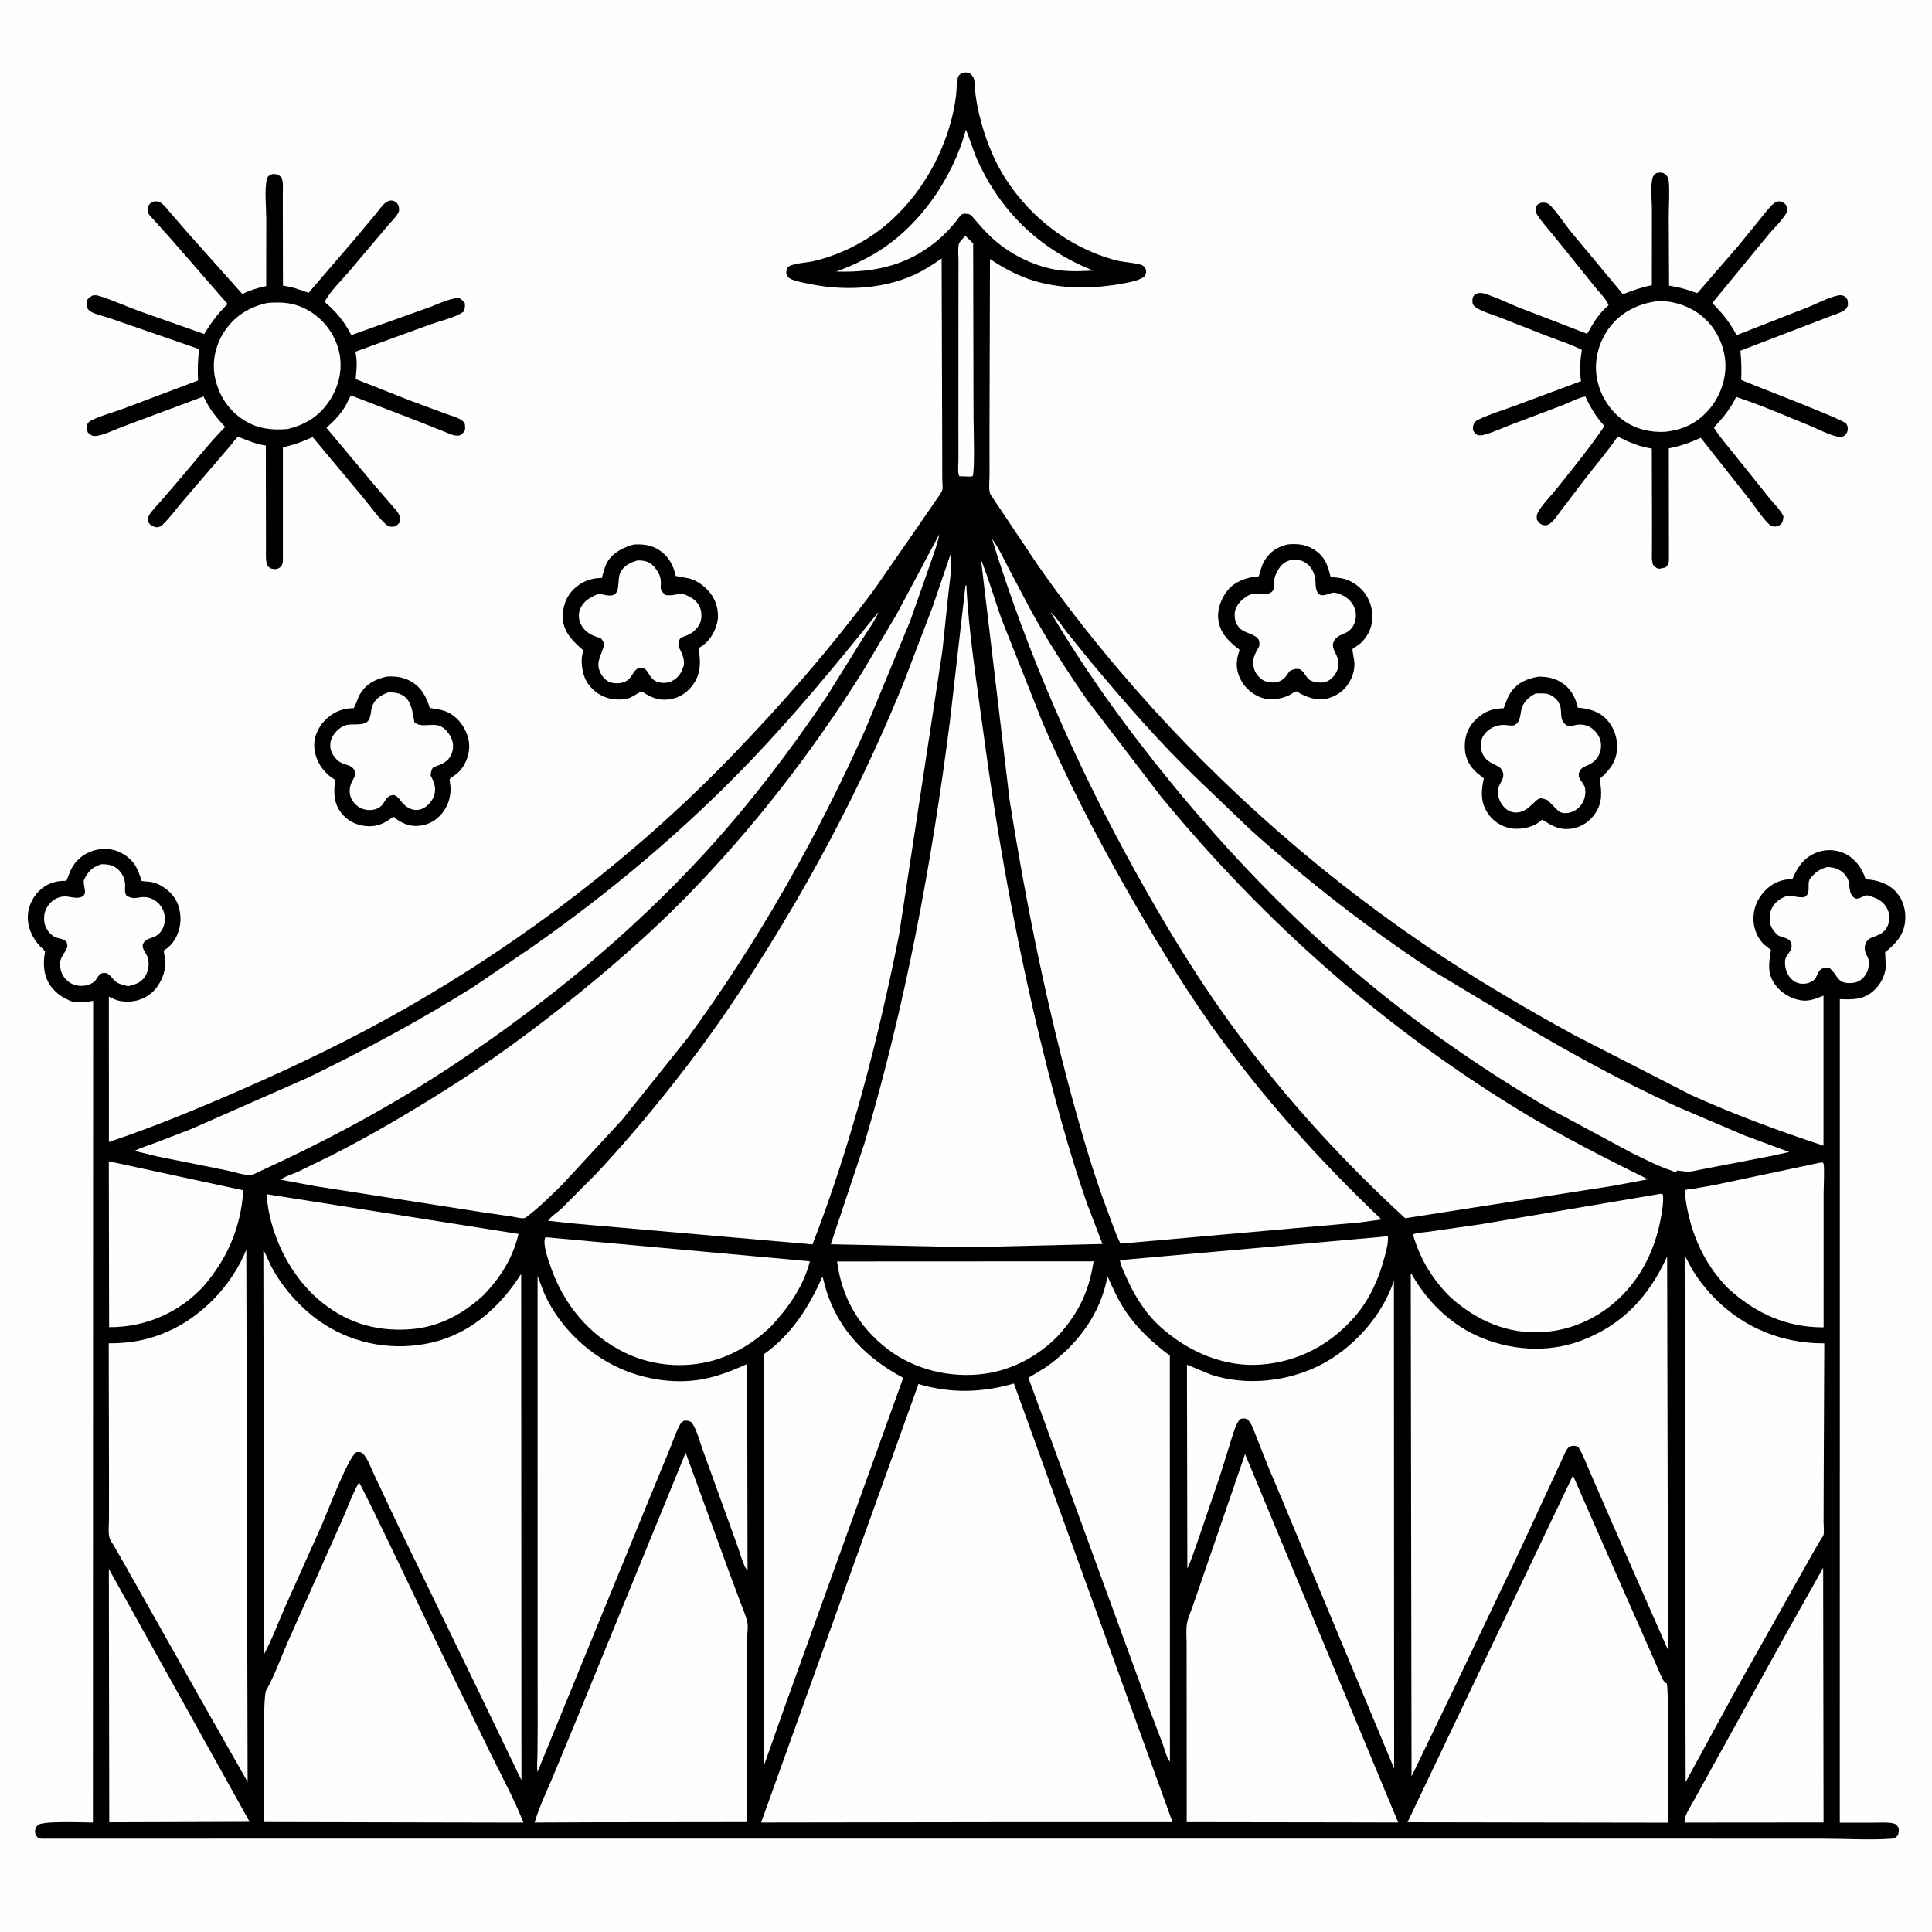
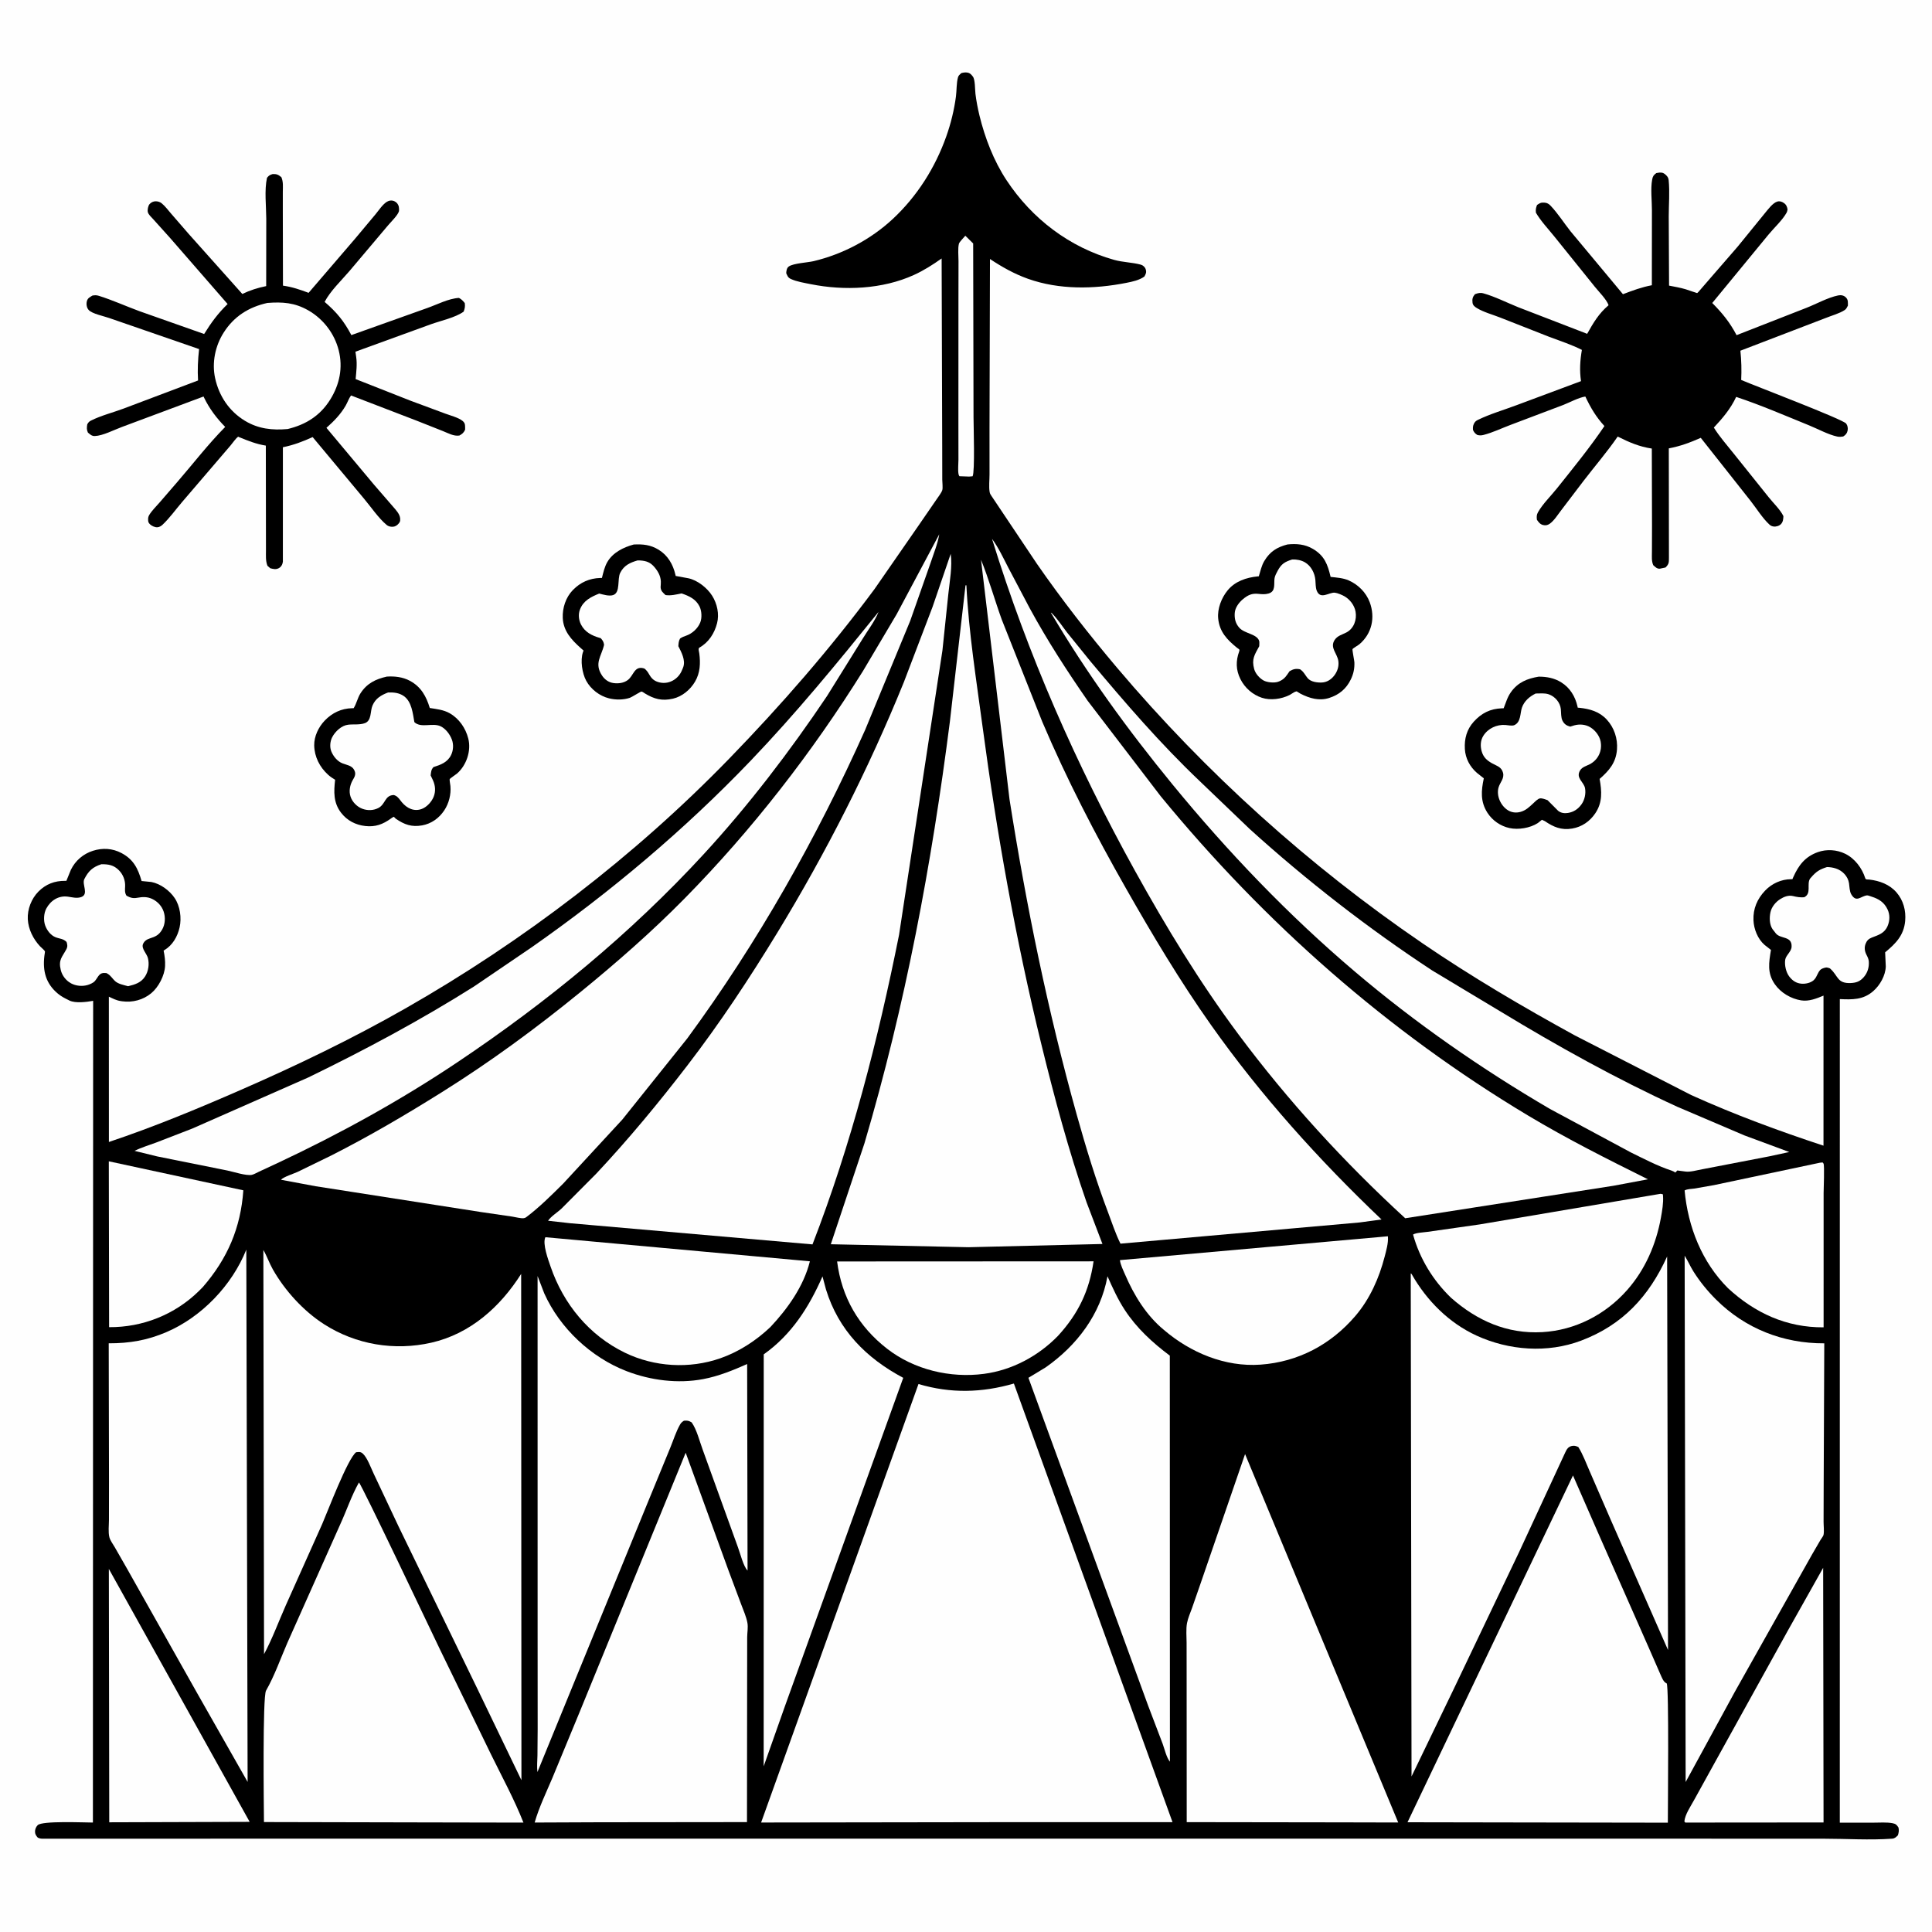
<svg xmlns="http://www.w3.org/2000/svg" version="1.1" style="display: block;" viewBox="0 0 2048 2048" width="1024" height="1024">
  <path transform="translate(0,0)" fill="rgb(254,254,254)" d="M -0 -0 L 2048 0 L 2048 2048 L -0 2048 L -0 -0 z" />
  <path transform="translate(0,0)" fill="rgb(0,0,0)" d="M 410.106 717.208 C 418.502 716.678 427.005 717.647 434.539 721.702 C 446.343 728.055 451.839 738.116 455.593 750.506 C 462.834 751.662 470.122 752.36 476.618 756.031 C 486.62 761.682 493.597 771.819 496.394 782.89 C 499.686 795.916 494.499 811.203 484.5 819.969 C 483.268 821.049 477.064 825.05 476.65 826.017 C 476.396 826.609 477.38 832.215 477.472 833.271 C 478.248 842.177 475.879 851.615 470.902 859.083 C 465.421 867.309 457.254 873.188 447.484 874.937 C 436.322 876.935 428.618 874.109 419.5 867.843 L 417.5 865.803 C 415.37 866.924 416.181 866.399 414.407 867.672 C 405.794 873.856 397.948 876.825 387.187 875.618 C 376.896 874.463 367.886 869.806 361.507 861.474 C 353.288 850.736 353.825 839.261 355.236 826.581 C 352.584 824.992 350.07 823.333 347.778 821.252 C 338.912 813.202 333.297 802.292 333.073 790.128 C 332.897 780.559 337.68 770.681 344.173 763.894 C 352.031 755.679 361.918 750.947 373.28 750.738 L 374.854 750.718 C 377.952 745.97 378.934 739.938 382.145 734.938 C 388.922 724.386 398.212 719.864 410.106 717.208 z" />
  <path transform="translate(0,0)" fill="rgb(254,254,254)" d="M 411.331 734.075 C 417.189 733.811 423.052 734.366 428.004 737.821 C 436.495 743.747 437.558 756.224 439.254 765.5 C 446.235 772.154 458.48 765.883 466.969 769.847 C 472.469 772.415 476.952 778.468 479.022 784.03 C 480.931 789.16 480.593 795.308 478.223 800.25 C 474.448 808.123 467.164 810.72 459.5 813.15 C 456.98 815.873 456.939 818.419 456.518 822 L 458.317 825.783 L 458.965 827.155 C 461.522 832.79 461.994 838.897 459.66 844.678 C 457.545 849.916 452.587 855.408 447.237 857.467 C 438.939 860.661 431.31 856.758 426 850.436 C 423.929 847.971 422.073 844.661 419.02 843.349 L 417.5 842.761 C 407.693 842.983 408.857 852.534 401 856.555 C 395.716 859.26 389.409 859.374 383.933 857.26 C 378.378 855.115 373.524 850.21 371.605 844.531 C 369.636 838.704 370.928 832.221 373.841 827.045 C 374.688 825.539 375.608 824.139 376.145 822.484 C 376.954 819.987 376.51 818.125 375.261 815.86 C 372.827 811.45 367.262 810.853 363 809.172 C 357.636 807.056 353.335 801.777 351.2 796.5 C 349.33 791.878 349.899 785.742 352.195 781.368 C 355.362 775.337 361.985 769.096 369 768.231 C 374.79 767.517 381.229 768.615 386.811 766.556 C 394.113 763.862 392.268 754.082 394.814 748 C 398.015 740.353 403.984 736.882 411.331 734.075 z" />
  <path transform="translate(0,0)" fill="rgb(0,0,0)" d="M 1631.13 717.276 C 1639.83 717.323 1647.62 718.724 1655.08 723.382 C 1664.32 729.155 1669.8 738.338 1672.17 748.737 C 1672.6 750.663 1671.99 750.045 1674.16 750.277 C 1685.25 751.461 1695.28 754.204 1703.2 762.743 C 1711.12 771.283 1714.95 782.944 1714.07 794.5 C 1713.02 808.478 1705.72 816.881 1695.66 825.697 C 1697.98 838.651 1698.87 850.501 1691.13 862.05 C 1685.31 870.719 1676.86 876.563 1666.51 878.312 C 1655.01 880.254 1646.73 876.64 1637.5 870.38 L 1634.5 869.01 L 1630.13 872.5 C 1621.93 877.787 1609.55 879.822 1600.09 877.765 C 1590.54 875.687 1581.98 869.737 1576.72 861.545 C 1569.13 849.711 1570.1 838.149 1572.9 825.061 L 1565.69 819.355 C 1558.15 812.843 1553.4 804.025 1552.82 794 C 1552.18 783.137 1554.8 773.224 1562.25 765.007 C 1570.53 755.877 1579.8 751.263 1592.1 750.841 L 1593.93 750.786 C 1596.43 744.686 1597.74 739.192 1601.66 733.69 C 1609.09 723.26 1618.91 719.316 1631.13 717.276 z" />
  <path transform="translate(0,0)" fill="rgb(254,254,254)" d="M 1627.87 735.149 C 1632.41 735.166 1637.43 734.496 1641.79 736.015 C 1648.4 738.319 1653.82 744.6 1654.54 751.631 C 1654.93 755.483 1654.54 760.616 1656.36 764.085 C 1658.25 767.69 1660.69 769.241 1664.5 770.254 L 1668.75 768.927 C 1674.49 767.329 1680.86 767.887 1686 771.076 C 1691.12 774.257 1695.57 780.01 1696.72 786 C 1698.63 796.005 1694.08 805.572 1685.04 810.201 C 1681.54 811.994 1677.23 813.031 1675.02 816.577 C 1669.96 824.726 1679.03 828.876 1680.22 835.591 C 1681.22 841.238 1679.87 847.808 1676.54 852.5 C 1672.92 857.604 1668.26 860.774 1662.07 861.759 C 1658.39 862.343 1654.7 861.871 1651.71 859.5 L 1640.45 848.202 C 1638.31 847.414 1634.82 846.015 1632.5 846.326 C 1630.12 846.645 1627.16 849.864 1625.5 851.392 C 1621.08 855.449 1617.51 859.15 1611.53 860.703 C 1607.05 861.865 1602.45 861.354 1598.5 858.914 C 1590.92 854.235 1586.05 843.677 1588.49 834.85 C 1590.01 829.376 1594.95 825.171 1593.23 819.013 C 1591.51 812.844 1586.81 812.04 1581.88 809.275 C 1576.07 806.019 1572.38 802.707 1570.56 796.135 C 1569.06 790.675 1569.37 784.762 1572.44 779.906 C 1577.39 772.099 1586.64 767.86 1595.69 768.5 C 1598.4 768.692 1602.78 769.746 1605.22 768.685 C 1612.37 765.58 1611.32 755.841 1613.31 750.123 C 1615.76 743.091 1621.41 738.326 1627.87 735.149 z" />
  <path transform="translate(0,0)" fill="rgb(0,0,0)" d="M 1364.77 577.142 C 1374.32 576.155 1383.34 576.86 1391.79 581.879 C 1404.14 589.218 1407.34 598.339 1410.51 611.534 C 1417.02 612.282 1423.68 612.632 1429.75 615.296 C 1439.77 619.698 1448.15 628.109 1451.99 638.442 C 1457.94 654.477 1454.37 671.609 1441 682.948 C 1439.89 683.891 1434.08 687.298 1433.72 688.111 C 1433.35 688.94 1435.65 700.412 1435.71 702.09 C 1435.94 708.543 1434.82 714.15 1432.03 720 C 1427.18 730.149 1419.61 736.442 1409.02 739.853 C 1398.33 743.293 1388.21 740.228 1378.62 735.376 L 1374.5 732.84 C 1373.2 733.114 1372.35 733.457 1371.23 734.172 L 1366.99 736.738 C 1358.36 741.059 1346.83 742.711 1337.59 739.654 C 1327.74 736.395 1319.46 729.076 1314.86 719.789 C 1310.03 710.067 1309.94 700.626 1313.57 690.589 C 1314.5 688.014 1313.1 688.162 1311.25 686.661 C 1300.81 678.161 1292.62 669.747 1291.32 655.5 C 1290.37 645.172 1294.79 633.869 1301.22 625.947 C 1309.2 616.117 1321.19 612.174 1333.4 610.973 L 1334.39 610.886 C 1336.1 605.533 1337.23 599.717 1340.11 594.855 C 1346.18 584.635 1353.62 580.049 1364.77 577.142 z" />
  <path transform="translate(0,0)" fill="rgb(254,254,254)" d="M 1369.73 593.083 C 1374.37 592.87 1379.49 593.794 1383.5 596.219 C 1389.87 600.072 1393.63 607.446 1394.34 614.643 C 1394.68 618.128 1394.48 622.679 1395.72 625.943 C 1399.59 636.177 1408.83 627.707 1414.93 628.273 C 1417.76 628.535 1422.81 630.703 1425.26 632.133 C 1431.08 635.536 1435.76 641.691 1436.96 648.393 C 1438.47 656.833 1435.17 666.277 1427.29 670.404 C 1422.66 672.833 1417.78 673.787 1414.76 678.425 C 1409.43 686.622 1417.58 692.611 1418.7 700.688 C 1419.49 706.406 1417.7 711.822 1414.18 716.319 C 1411.02 720.358 1406.55 723.226 1401.31 723.483 C 1396.44 723.722 1389.53 722.886 1386.16 718.869 C 1383.86 716.139 1382.36 712.84 1379.56 710.556 L 1378.19 709.5 C 1373.7 708.536 1370.94 709.217 1367 711.5 L 1364.5 715.131 C 1361.98 718.881 1359.01 721.291 1354.64 722.767 C 1350.65 724.114 1343.12 723.414 1339.38 721.308 C 1335.12 718.909 1330.81 714.077 1329.5 709.303 C 1326.56 698.54 1329.95 694.096 1334.85 685 C 1334.83 683.538 1335.19 680.808 1334.79 679.5 C 1332.49 671.936 1319.39 671.736 1313.83 665.564 C 1309.65 660.928 1308.45 655.82 1308.88 649.728 C 1309.28 644.043 1313.42 638.572 1317.69 635.04 C 1322.85 630.763 1327.13 628.82 1333.72 629.5 C 1337.57 629.897 1340.87 630.237 1344.67 629.162 C 1352.72 626.888 1350.12 618.873 1351.1 612.824 C 1351.51 610.31 1353.13 607.367 1354.33 605.127 C 1358.33 597.674 1361.92 595.571 1369.73 593.083 z" />
  <path transform="translate(0,0)" fill="rgb(0,0,0)" d="M 671.811 577.195 C 681.535 576.736 689.516 577.455 698.125 582.705 C 707.87 588.647 713.462 598.307 715.961 609.223 L 716.248 610.525 L 729.906 613.035 C 739.53 615.165 749.667 623.195 754.909 631.5 C 760.225 639.924 762.627 650.923 760.118 660.656 C 757.35 671.395 751.244 680.927 741.471 686.453 C 739.79 687.404 741.013 690.636 741.265 692.553 C 742.636 702.99 742.253 713.165 736.808 722.508 C 731.814 731.077 723.146 738.37 713.364 740.618 C 701.695 743.301 693.338 741.029 683.357 734.902 C 682.238 734.296 681.257 733.28 680 733.083 C 679.148 732.949 669.751 739.008 667.717 739.693 C 660.851 742.004 652.651 742.008 645.643 740.288 C 635.622 737.828 626.296 730.658 621.396 721.622 C 617.122 713.738 615.022 700.127 617.918 691.413 L 618.58 689.596 L 615.469 686.852 C 605.688 678.142 597.132 668.871 596.552 655 C 596.11 644.407 599.753 633.186 607.231 625.5 C 615.243 617.265 624.872 613.014 636.27 612.673 L 638.068 612.629 C 639.51 606.962 640.805 600.931 643.761 595.832 C 649.672 585.635 660.88 580.154 671.811 577.195 z" />
  <path transform="translate(0,0)" fill="rgb(254,254,254)" d="M 675.746 594.09 L 678.5 594.102 C 685.236 594.528 689.592 596.159 693.969 601.422 C 698.257 606.579 700.984 612.071 700.489 618.816 L 700.273 622.5 C 700.501 626.597 702.79 628.187 705.5 630.796 C 711.217 631.667 716.933 630.14 722.532 629.049 C 730.377 631.77 737.535 634.91 741.486 642.768 C 743.878 647.526 744.277 655.083 742.233 659.997 C 739.584 666.367 733.723 671.637 727.296 673.861 C 724.803 674.724 723.015 675.402 720.86 676.913 C 719.361 679.653 719.273 681.969 719.079 685 C 722.352 691.345 726.797 699.78 724.346 706.969 L 723.763 708.5 C 721.907 713.461 719.402 717.308 714.953 720.358 C 710.271 723.568 704.588 724.685 699.055 723.378 C 694.157 722.221 691.077 719.867 688.562 715.554 C 687.425 713.604 686.489 711.965 684.906 710.331 L 683.5 708.921 L 681.859 708.311 C 672.263 706.06 671.698 716.161 665.5 720.854 C 661.16 724.14 655.256 724.828 650 724.025 C 645.06 723.271 640.925 720.235 638.206 716.124 C 629.589 703.097 637.576 695.777 640.353 683.5 C 639.807 680.156 639.038 679.053 636.808 676.5 L 635.757 676.203 C 627.419 673.782 619.964 670.084 615.858 661.958 C 613.438 657.172 612.861 651.151 614.785 646.12 C 618.414 636.631 626.452 632.748 635.181 629.198 C 639.326 630.257 645.68 632.224 649.918 630.815 C 657.943 628.148 654.09 613.927 657.471 607.209 C 661.447 599.308 667.784 596.455 675.746 594.09 z" />
  <path transform="translate(0,0)" fill="rgb(0,0,0)" d="M 289.091 184.5 C 293.385 184.335 295.107 185.241 298.268 187.837 C 300.418 192.885 299.855 197.857 299.8 203.239 L 299.799 224.64 L 299.957 302.792 C 309.647 304.128 317.996 306.995 327.121 310.418 L 376.549 252.856 L 398.098 227.101 C 401.491 222.977 405.483 216.839 410 213.96 C 412.393 212.435 415.344 212.091 417.986 213.262 C 420.46 214.358 422.079 216.392 422.743 219 C 423.008 220.041 423.166 222.955 422.876 224 C 421.703 228.221 414.211 235.445 411.345 238.887 L 370.366 287.416 C 361.804 297.413 350.209 308.398 344.122 320.022 C 356.882 330.968 364.607 340.362 372.454 355.208 L 452.992 326.488 C 463.428 322.808 475.534 316.416 486.5 315.8 C 489.272 317.219 490.725 318.903 492.672 321.234 C 493.164 324.896 492.771 326.884 491.5 330.333 C 482.78 336.646 467.22 339.986 456.922 343.676 L 376.769 372.81 L 377.555 378.26 C 378.732 386.153 377.692 393.956 376.985 401.856 L 434.754 424.612 L 472.168 438.5 C 477.495 440.484 486.124 442.656 490.5 446.313 C 493.631 448.931 492.967 451.813 493.049 455.5 C 491.446 458.844 490.155 459.875 486.953 461.687 C 481.031 462.63 475.044 459.165 469.632 457.011 L 441.583 445.902 L 372.109 419.203 C 369.739 422.397 368.406 426.573 366.383 430.05 C 360.996 439.305 354.01 446.459 346.033 453.507 L 396.5 513.824 L 416.718 537.158 C 419.618 540.526 423.79 544.855 424.181 549.5 C 424.453 552.734 423.776 553.957 421.506 556.114 C 419.647 557.883 417.395 558.619 414.856 558.371 C 413.011 558.19 411.348 557.693 409.89 556.483 C 401.145 549.229 392.89 536.892 385.482 528.148 L 331.419 463.322 C 320.811 468.156 311.317 471.748 299.877 474.092 L 299.863 595.5 C 299.463 598.386 298.05 601.038 295.337 602.386 C 292.301 603.895 289.576 603.138 286.5 602.372 L 283.5 599.734 C 281.425 594.445 281.956 588.869 281.934 583.267 L 281.901 557.033 L 281.788 472.369 C 271.744 470.79 262.763 467.171 253.381 463.365 C 253.072 463.239 252.761 462.858 252.455 462.988 C 250.607 463.776 246.038 470.352 244.398 472.21 L 193.083 532.115 C 186.372 539.952 179.751 549.262 172.263 556.279 C 170.815 557.636 168.936 558.752 166.911 558.917 C 164.398 559.122 161.021 557.646 159.199 555.955 C 157.157 554.06 157.003 553.024 157 550.343 C 156.998 548.655 157.347 547.305 158.224 545.853 C 160.999 541.26 165.507 536.882 169.051 532.804 L 187.681 511.254 C 204.543 491.752 220.612 470.882 238.712 452.566 C 229.675 443.349 221.983 433.255 216.365 421.585 L 215.765 420.314 L 129.216 452.609 C 120.943 455.652 109.014 461.926 100.471 462.217 C 97.272 462.326 95.406 460.436 93.154 458.5 C 91.728 455.226 91.968 453.27 92.5 449.784 C 93.552 447.965 94.407 446.856 96.276 445.909 C 106.781 440.587 119.632 437.334 130.777 433.195 L 209.953 403.307 C 209.255 392.236 209.798 381.055 211.046 370.046 L 115.78 337.124 C 110.148 335.089 97.567 332.673 93.926 328.5 C 91.87 326.143 91.333 322.507 92.032 319.5 C 92.852 315.978 95.22 315.021 98.009 313.302 C 100.66 312.871 102.267 312.802 104.871 313.617 C 119.223 318.107 133.556 324.61 147.736 329.834 L 216.407 354.056 C 223.892 341.963 230.984 332.269 241.274 322.279 L 180.08 251.995 L 162.304 232.247 C 160.54 230.299 157.327 227.424 156.689 224.806 C 156.142 222.559 157.003 218.158 158.494 216.427 C 160.154 214.499 162.679 213.289 165.244 213.372 C 167.497 213.444 169.621 214.083 171.383 215.5 C 175.079 218.471 178.453 223.107 181.58 226.686 L 200.072 248.012 L 256.865 311.599 C 265.239 307.629 273.075 305.127 282.166 303.282 L 282.259 231.894 C 282.193 218.426 280.148 201.588 283.022 188.5 C 285.097 185.928 286.063 185.409 289.091 184.5 z" />
  <path transform="translate(0,0)" fill="rgb(254,254,254)" d="M 283.412 321.134 C 299.528 319.901 312.327 320.786 326.596 328.884 C 342.605 337.969 354.518 353.465 359.037 371.32 C 363.703 389.752 359.996 407.625 350.019 423.617 C 339.408 440.628 324.137 450.184 304.885 454.8 C 288.744 456.248 273.866 454.648 259.712 446.098 C 242.953 435.975 232.226 419.946 228.051 400.936 C 224.435 384.468 228.129 366.625 237.138 352.5 C 248.156 335.225 263.757 325.521 283.412 321.134 z" />
  <path transform="translate(0,0)" fill="rgb(0,0,0)" d="M 1755.7 183.5 L 1759 182.944 C 1762.36 182.754 1764 183.545 1766.3 185.851 C 1767.83 187.384 1768.63 188.861 1768.85 191 C 1770.1 203.253 1768.96 216.874 1768.93 229.316 L 1769.28 302.765 C 1775.15 303.893 1781.12 304.939 1786.87 306.629 C 1788.12 306.999 1798.85 310.767 1799.03 310.68 C 1799.94 310.242 1802.33 307.165 1803.13 306.296 L 1814.36 293.31 L 1841.96 261.5 L 1870.98 225.834 C 1874.11 222.107 1879.15 215.122 1883.96 213.695 C 1886.55 212.925 1888.82 213.717 1890.99 215.195 C 1893.52 216.919 1894.37 219.126 1894.89 222 C 1894.62 223.339 1894.38 224.56 1893.69 225.765 C 1889.26 233.585 1880.4 241.718 1874.59 248.792 L 1815.06 321.191 C 1825.7 331.848 1833.82 341.885 1840.83 355.283 L 1915.02 326.276 C 1925.53 322.147 1937.55 315.412 1948.5 313.166 C 1951.5 312.55 1954.5 313.059 1956.72 315.285 C 1959.33 317.906 1958.81 320.619 1958.84 324 C 1957.98 325.655 1957.21 327.461 1955.62 328.551 C 1950.2 332.253 1941.42 334.586 1935.23 337.124 L 1844.89 371.764 C 1845.99 382.294 1846.23 392.198 1845.74 402.767 C 1860.46 409.078 1953.55 444.454 1957 449 C 1958.57 451.069 1959.07 453.977 1958.52 456.5 C 1957.86 459.573 1956.41 461.055 1953.86 462.697 C 1951.52 463.037 1949.86 463.263 1947.52 462.763 C 1938.04 460.743 1926.95 454.656 1917.8 450.937 C 1892.23 440.547 1866.61 429.423 1840.42 420.734 C 1834.68 433.114 1826.01 443.381 1816.74 453.24 C 1822.65 462.758 1830.41 471.531 1837.39 480.293 L 1874.91 527.124 C 1879.77 533.23 1887.15 540.196 1890.5 547.132 C 1890.32 550.194 1890.18 553.13 1887.96 555.5 C 1886.1 557.48 1882.7 558.519 1880 558.11 C 1878.26 557.848 1877.02 557.293 1875.72 556.111 C 1868.43 549.466 1861.88 538.809 1855.69 530.961 L 1802.89 464.125 C 1791.45 469.167 1781.33 472.959 1769 475.299 L 1769.15 590.786 C 1769.09 596.054 1769.38 597.776 1765.5 601.569 L 1759.5 602.835 C 1756.31 603.03 1754.68 600.994 1752.5 599.081 C 1750.56 594.588 1751.12 589.875 1751.12 585.067 L 1751.2 557.54 L 1750.99 475.496 C 1737.59 473.479 1726.87 468.832 1714.83 462.765 C 1703.68 479.018 1690.5 494.28 1678.5 509.931 L 1654.81 541.073 C 1651.35 545.566 1647.47 551.87 1642.85 555.148 C 1640.58 556.766 1638.28 557.244 1635.54 556.5 C 1632.44 555.656 1630.95 553.459 1629.2 551 C 1628.84 547.975 1628.76 545.762 1630.31 543.034 C 1635.37 534.093 1644.03 525.722 1650.53 517.572 C 1667.61 496.163 1685.43 474.334 1700.76 451.636 C 1691.83 441.91 1686.13 432.226 1680.52 420.342 C 1673.35 421.443 1664.11 426.527 1657.2 429.238 L 1601.26 450.398 C 1591.94 453.908 1582.38 458.513 1572.8 461.001 C 1570.26 461.662 1568.53 461.696 1566 461.075 C 1563.51 459.423 1562.66 458.43 1561.41 455.717 C 1561.31 453.182 1561.25 451.56 1562.39 449.236 C 1563.38 447.213 1564.48 446.155 1566.5 445.166 C 1579.32 438.873 1594.31 434.515 1607.75 429.45 L 1675.94 404.02 C 1674.25 392.757 1674.94 382.08 1676.86 370.901 C 1665.74 365.239 1653.61 361.392 1641.96 356.95 L 1590.28 336.633 C 1582.33 333.49 1572.74 330.959 1565.5 326.539 C 1563.34 325.218 1561.3 323.68 1560.95 321 C 1560.43 317.067 1561.04 314.746 1563.5 311.875 C 1566.63 310.675 1569.17 310.034 1572.5 310.966 C 1584.72 314.382 1597.42 320.862 1609.3 325.632 L 1682.45 353.858 C 1689.11 342.027 1694.67 332.463 1705.16 323.536 C 1703.11 317.474 1694.7 309.131 1690.56 303.958 L 1647.91 251 C 1641.27 242.712 1633.54 234.657 1628.14 225.5 C 1627.76 222.082 1628.09 220.504 1629.32 217.286 C 1632.34 215.168 1633.73 214.48 1637.5 214.832 C 1640.06 215.072 1641.86 216.157 1643.6 217.97 C 1651.35 226.074 1657.91 236.483 1664.92 245.302 L 1720.39 311.863 C 1730.7 307.942 1740.16 304.406 1751.03 302.358 L 1751.11 222.767 C 1751.1 212.68 1749.56 200.252 1751.34 190.5 C 1752 186.886 1752.82 185.667 1755.7 183.5 z" />
-   <path transform="translate(0,0)" fill="rgb(254,254,254)" d="M 1756.61 319.336 C 1771.95 318.295 1788.93 323.79 1801.26 332.867 C 1816.61 344.166 1826.09 361.3 1828.58 380.084 C 1830.96 397.974 1824.7 417.842 1813.53 431.791 C 1800.83 447.647 1785.26 455.593 1765.24 457.71 C 1749.29 458.634 1733.53 454.842 1720.47 445.383 C 1705.44 434.5 1695.13 417.114 1692.44 398.74 C 1689.74 380.269 1695.36 361.191 1706.63 346.491 C 1718.87 330.535 1736.97 321.826 1756.61 319.336 z" />
  <path transform="translate(0,0)" fill="rgb(0,0,0)" d="M 1019 77.5 C 1021.02 76.914 1023.39 76.549 1025.5 76.936 C 1028.47 77.481 1029.62 79.026 1031.33 81.234 C 1033.76 84.364 1033.5 95.307 1034.02 99.5 C 1034.97 107.109 1036.44 114.889 1038.25 122.342 C 1044.02 146.125 1053.41 170.512 1066.94 191 C 1093.97 231.929 1133.67 262.171 1181 275.469 C 1190.25 278.068 1200.19 278.066 1209.35 280.563 C 1211.67 281.197 1213.8 283.164 1214.51 285.489 C 1215.49 288.701 1214.64 290.384 1213.1 293.134 C 1207.61 297.085 1200.51 298.543 1193.99 299.832 C 1159.87 306.575 1122.89 307.335 1089.74 295.545 C 1075.2 290.376 1062.22 283.056 1049.41 274.556 L 1048.92 454.206 L 1048.94 502.861 C 1048.96 508.67 1048.08 515.937 1049.06 521.5 C 1049.37 523.26 1050.01 524.325 1051.02 525.743 L 1099.17 597.662 C 1125.44 635.56 1154.35 672.627 1184.12 707.844 C 1278.16 819.073 1387.67 917.832 1507.95 999.952 C 1559.69 1035.28 1614.66 1067.61 1669.6 1097.69 L 1792.7 1160.79 C 1838.47 1181.48 1885.31 1198.76 1932.98 1214.46 L 1932.99 1055.41 C 1925.55 1058.5 1917.48 1061.75 1909.27 1060.44 C 1898.46 1058.72 1887.74 1052.4 1881.42 1043.37 C 1873.07 1031.41 1875.11 1020.32 1877.29 1006.96 L 1870.49 1001.62 C 1863.27 995.348 1859.15 984.923 1858.75 975.5 C 1858.23 963.324 1862.76 952.762 1871.15 944.016 C 1878.3 936.558 1888.25 932.04 1898.59 931.994 L 1899.99 932.006 L 1900.98 929.744 C 1906.57 917.227 1913.48 908.107 1927 903.283 C 1936.34 899.95 1947.06 900.655 1956 905.035 C 1966.24 910.052 1973.88 920.283 1977.26 931.003 C 1977.8 932.706 1979.89 932.196 1981.56 932.386 C 1992.39 933.621 2002.97 937.512 2010.31 945.927 C 2017.71 954.421 2020.55 965.301 2019.54 976.379 C 2018.15 991.62 2009.45 1000.27 1998.33 1009.51 L 1999.01 1024.5 C 1998.66 1034.2 1992.87 1044.41 1985.66 1050.68 C 1974.98 1059.99 1963.5 1059.68 1950.29 1059.08 L 1950.27 1932.13 L 1986.01 1932.1 C 1992.54 1932.11 1999.89 1931.47 2006.32 1932.7 C 2009.66 1933.33 2010.75 1934.55 2012.5 1937.33 C 2013.13 1940.56 2012.8 1942.38 2011.84 1945.5 C 2009.65 1947.62 2008.63 1948.86 2005.5 1949.09 C 1981.98 1950.79 1957 1949.11 1933.32 1949.1 L 1782.48 1949.06 L 1028.5 1949.04 L 369.668 1949.04 L 151.362 1949.08 L 44.645 1949.09 C 42.81 1949.02 41.635 1948.72 40 1947.9 C 38.404 1946.07 37.283 1944.61 37.134 1942.07 C 36.974 1939.37 38.068 1936.63 39.96 1934.73 C 44.71 1929.94 89.201 1931.97 98.485 1931.97 L 98.743 1060.92 C 91.832 1062.17 80.014 1063.71 73.64 1060.62 L 72.5 1060.03 C 68.483 1058.09 64.9 1056.23 61.434 1053.36 C 48.567 1042.69 45.166 1029.44 47.023 1013.44 C 47.078 1012.96 47.794 1008.78 47.651 1008.47 C 47.039 1007.14 43.552 1004.32 42.398 1003.08 C 35.231 995.404 30.051 985.096 29.471 974.5 C 28.894 963.969 33.319 952.598 40.697 945.149 C 48.615 937.154 57.955 933.635 69.085 933.731 L 70.356 933.752 L 75.15 922 C 79.879 912.282 88.219 905.151 98.515 901.868 C 108.708 898.619 119.174 899.201 128.745 904.259 C 141.544 911.022 146.225 920.611 150.093 933.915 L 160.5 934.953 C 170.09 936.85 179.66 943.853 185.108 951.897 C 190.894 960.439 192.654 972.977 190.391 983.043 C 188.196 992.81 182.985 1001.92 174.268 1007.18 L 173.436 1007.66 C 174.544 1013.14 175.275 1018.4 174.993 1024 C 174.487 1034.08 168.121 1046.43 160.284 1052.89 C 151.683 1059.99 140.494 1062.92 129.527 1061.41 L 128 1061.18 C 123.448 1060.53 119.518 1058.45 115.39 1056.52 L 115.436 1210.55 C 163.264 1194.54 209.823 1175.21 256 1155.02 C 315.313 1129.09 373.267 1101.16 429.548 1069.09 C 554.673 997.796 672.663 907.567 772.978 804.203 C 828.12 747.384 879.955 687.9 927.15 624.26 L 973.074 558 L 992.574 529.677 C 994.358 526.971 997.916 522.546 998.867 519.538 C 999.607 517.195 998.849 511.147 998.844 508.448 L 998.783 472.78 L 998.166 273.994 C 988.622 280.723 979.373 286.65 968.724 291.5 C 935.482 306.639 894.968 308.354 859.5 301.242 C 852.871 299.912 844.66 298.598 838.5 295.801 C 835.216 294.309 834.751 292.572 833.413 289.5 C 833.623 287.044 833.898 284.102 836.146 282.5 C 840.98 279.054 856.152 278.337 862.452 276.836 C 893.445 269.449 923.106 253.787 946.429 232.06 C 972.172 208.078 991.321 177.774 1003.08 144.646 C 1007.9 131.082 1011.48 116.513 1013.35 102.228 C 1014.19 95.755 1013.79 88.196 1015.5 81.988 C 1016.08 79.858 1017.46 79.008 1019 77.5 z" />
  <path transform="translate(0,0)" fill="rgb(254,254,254)" d="M 1023.28 249.881 L 1031.6 258.081 L 1031.98 442.151 C 1031.99 451.51 1033.57 500.211 1031 504.861 L 1027.25 505.185 L 1017 504.799 C 1016.51 503.918 1016.28 503.617 1016.07 502.5 C 1015.27 498.096 1015.99 491.938 1015.99 487.342 L 1015.95 452.697 L 1015.99 319.907 L 1016.06 276.778 C 1016.07 271.418 1015.22 263.353 1016.5 258.347 C 1016.97 256.506 1021.87 251.65 1023.28 249.881 z" />
-   <path transform="translate(0,0)" fill="rgb(254,254,254)" d="M 1023.84 137.5 C 1024.59 137.914 1033.23 163.255 1034.37 165.875 C 1059.23 223.037 1101.04 263.888 1158.9 286.846 C 1147.29 287.419 1134.92 288.052 1123.37 286.5 C 1095.83 282.799 1068.05 268.509 1048.31 249.127 C 1043.36 244.27 1038.85 238.911 1034.25 233.727 C 1032.51 231.765 1030.14 228.513 1027.83 227.296 C 1026.77 226.737 1023.81 226.686 1022.5 226.488 C 1021.5 226.753 1020.37 226.726 1019.5 227.283 C 1017.64 228.469 1014.94 232.774 1013.47 234.546 C 1008.84 240.135 1004.12 245.54 998.776 250.471 C 966.582 280.183 929.134 289.319 886.401 287.843 C 900.097 282.962 913.037 276.973 925.642 269.721 C 972.943 242.512 1009.79 189.888 1023.84 137.5 z" />
  <path transform="translate(0,0)" fill="rgb(254,254,254)" d="M 1936.68 919.114 C 1939.91 919.17 1942.8 919.594 1945.89 920.565 C 1952.95 922.781 1958.9 928.858 1960.03 936.224 C 1960.59 939.898 1960.51 944.692 1962.38 947.943 C 1967.8 957.362 1972.52 949.804 1979.2 949.131 C 1980.13 949.037 1983.15 950.229 1984.07 950.518 C 1991.72 952.92 1997.36 956.569 2000.87 964 C 2003.52 969.601 2003.36 975.827 2000.98 981.5 C 1997.66 989.391 1991.35 991.073 1984.12 993.899 C 1980.76 995.214 1978.83 997.183 1977.55 1000.6 C 1976.07 1004.54 1976.64 1008.39 1978.5 1012.03 C 1979.73 1014.44 1980.84 1016.54 1981.02 1019.31 C 1981.42 1025.33 1979.71 1031.17 1975.72 1035.74 C 1971.72 1040.33 1967.8 1041.82 1961.79 1042.06 C 1947.46 1042.61 1948.8 1034.77 1940.43 1027.09 L 1939.76 1026.5 C 1936.65 1025.39 1936.16 1025.23 1933.06 1026.24 C 1929.52 1027.4 1928.49 1029.04 1926.91 1032.22 C 1925.7 1034.65 1924.61 1037.3 1922.5 1039.12 C 1919.31 1041.88 1914.14 1043.06 1910.01 1042.78 C 1904.29 1042.4 1900.2 1039.7 1896.74 1035.21 C 1893.22 1030.64 1891.56 1023.11 1892.39 1017.38 C 1893.07 1012.71 1898.91 1008.83 1899.16 1003.62 C 1899.74 991.871 1887.32 995.621 1882.4 989.383 L 1881.74 988.5 L 1878.88 984.823 C 1875.65 979.91 1875.56 972.72 1876.72 967.158 C 1877.91 961.483 1882.17 956.217 1887.03 953.144 C 1891.06 950.592 1895.89 948.702 1900.64 949.857 C 1904.76 950.859 1908.25 951.462 1912.5 951.14 C 1920.6 947.192 1914.9 937.31 1918.73 931.384 L 1919.96 930 C 1925.31 923.766 1928.94 921.596 1936.68 919.114 z" />
  <path transform="translate(0,0)" fill="rgb(254,254,254)" d="M 107.472 916.109 C 114.978 916.059 120.593 916.949 126.096 922.56 C 130.506 927.057 132.892 933.236 132.636 939.506 C 132.484 943.225 132.046 946.327 134.123 949.5 C 138.03 951.584 140.947 952.534 145.379 951.708 C 151.095 950.643 156.264 950.436 161.579 953.031 C 167.118 955.735 171.491 960.44 173.472 966.312 C 175.486 972.283 175.153 979.627 172.002 985.169 C 168.667 991.033 165.048 992.807 158.869 994.749 C 155.697 995.746 152.937 997.515 151.604 1000.72 C 149.636 1005.46 155.585 1010.9 156.787 1015.55 C 158.46 1022.02 157.342 1029.59 153.737 1035.17 C 149.513 1041.72 142.987 1043.71 135.78 1045.43 C 131.452 1044.24 125.354 1043.12 122 1040.03 C 119.324 1037.56 117.466 1034.28 114.308 1032.36 L 112.803 1031.5 C 104.946 1030.53 104.749 1034.88 100.738 1039.75 C 99.049 1041.81 95.466 1043.37 92.98 1044.12 C 87.311 1045.81 80.58 1045.22 75.375 1042.42 C 70.013 1039.54 65.882 1034.25 64.427 1028.31 C 61.748 1017.36 65.8 1014.72 70.335 1006.25 C 71.794 1003.53 71.492 1001.29 70.556 998.5 C 67.003 994.893 63.203 995.231 58.78 993.462 C 53.634 991.405 49.676 986.041 47.862 980.947 C 45.975 975.651 46.437 968.01 49.073 963.116 C 53.715 954.495 62.12 949.101 72.008 950.504 C 76.619 951.158 81.419 952.53 85.981 950.954 C 94.549 947.993 86.556 937.437 89.398 931.865 C 93.83 923.18 98.245 919.11 107.472 916.109 z" />
  <path transform="translate(0,0)" fill="rgb(254,254,254)" d="M 115.345 1231.04 L 257.946 1261.79 C 255.145 1301.71 241.138 1334.14 215.065 1364.26 L 210.888 1368.48 C 185.472 1393.47 151.212 1407.12 115.653 1406.85 L 115.345 1231.04 z" />
  <path transform="translate(0,0)" fill="rgb(254,254,254)" d="M 1929.31 1232.5 L 1932.01 1232.24 C 1932.35 1232.66 1932.8 1233.01 1933.03 1233.5 C 1934.17 1235.87 1933.1 1260.25 1933.11 1264.63 L 1933.1 1407.03 C 1893.83 1407.32 1860.28 1391.91 1831.75 1365.54 C 1803.97 1337.83 1789.35 1300.53 1785.75 1261.95 C 1788.44 1260.33 1792.77 1260.39 1795.95 1259.94 L 1816.92 1256.27 L 1929.31 1232.5 z" />
  <path transform="translate(0,0)" fill="rgb(254,254,254)" d="M 115.382 1663.11 L 264.66 1931.25 L 115.811 1931.71 L 115.382 1663.11 z" />
  <path transform="translate(0,0)" fill="rgb(254,254,254)" d="M 1932.62 1661.95 L 1933.04 1931.88 L 1786.5 1932 L 1785.5 1930.79 C 1786.21 1923.39 1792.14 1914.85 1795.69 1908.34 L 1818.9 1866.32 L 1895.52 1727.93 L 1932.62 1661.95 z" />
-   <path transform="translate(0,0)" fill="rgb(254,254,254)" d="M 282.552 1265.88 L 549.656 1308.01 C 543.325 1334.2 530.771 1353.82 512.296 1373.21 C 489.838 1393.6 464.423 1407.14 433.729 1409.14 C 396.231 1411.57 364.236 1401.07 335.984 1376.12 C 305.729 1349.41 285.248 1306.18 282.552 1265.88 z" />
  <path transform="translate(0,0)" fill="rgb(254,254,254)" d="M 887.367 1337.2 L 1159.23 1337.07 C 1154.64 1368.46 1143.06 1392.5 1121.6 1415.97 C 1100.75 1437.46 1072.89 1452.42 1043.05 1456.34 C 1007.24 1461.05 968.998 1451.98 940.344 1429.7 C 910.119 1406.2 892.203 1375.11 887.367 1337.2 z" />
  <path transform="translate(0,0)" fill="rgb(254,254,254)" d="M 1760.12 1265.5 C 1761.03 1265.47 1761.84 1265.8 1762.72 1266.04 L 1762.87 1267.72 C 1763.45 1275.1 1761.94 1283.58 1760.63 1290.85 C 1755.51 1319.11 1743.98 1345.83 1724.84 1367.5 C 1701.81 1393.58 1669.73 1410.15 1634.86 1412.11 C 1597.55 1414.21 1565.72 1400 1538.22 1375.75 C 1519.16 1357.46 1504.93 1334.18 1497.9 1308.68 C 1501.25 1306.61 1509.38 1306.41 1513.53 1305.78 L 1568.52 1297.94 L 1760.12 1265.5 z" />
  <path transform="translate(0,0)" fill="rgb(254,254,254)" d="M 578.125 1311.5 L 858.517 1337.04 C 851.949 1363.45 834.942 1387.28 816.617 1406.76 C 801.509 1421.1 783.31 1432.95 763.585 1439.83 C 730.786 1451.27 693.725 1449.07 662.5 1433.96 C 624.523 1415.57 597.314 1382.43 583.68 1342.76 C 581.191 1335.52 574.801 1318.35 578.125 1311.5 z" />
  <path transform="translate(0,0)" fill="rgb(254,254,254)" d="M 1461.56 1311.38 L 1471.16 1310.5 L 1471.27 1311.34 C 1471.74 1317.78 1469.43 1325.82 1467.82 1332.03 C 1461.93 1354.8 1452.13 1377 1436.7 1395.01 C 1410.72 1425.34 1376.16 1443.69 1336.25 1446.57 C 1298.7 1449.29 1261.93 1433.83 1233.82 1409.79 C 1215.23 1394.52 1202.1 1373.08 1192.7 1351.24 C 1190.7 1346.59 1187.75 1340.84 1187.18 1335.79 L 1461.56 1311.38 z" />
  <path transform="translate(0,0)" fill="rgb(254,254,254)" d="M 871.888 1353.03 L 875.565 1366.84 C 888.842 1410.08 918.209 1439.66 957.461 1460.58 L 831.997 1808.78 L 809.53 1872.38 L 809.59 1435.67 C 839.196 1414.68 857.581 1385.61 871.888 1353.03 z" />
  <path transform="translate(0,0)" fill="rgb(254,254,254)" d="M 1173.99 1352.92 C 1179.48 1365.29 1184.86 1377.23 1192.3 1388.6 C 1204.98 1407.97 1221.64 1423.25 1240.05 1437.03 L 1240.17 1867.46 C 1236.48 1863.07 1234.49 1854.02 1232.49 1848.58 L 1216.94 1807.72 L 1090.17 1460.53 L 1108.36 1449.53 C 1141.56 1426.34 1166.66 1393.23 1173.99 1352.92 z" />
  <path transform="translate(0,0)" fill="rgb(254,254,254)" d="M 1113.98 649.5 C 1114.86 649.591 1114.36 649.441 1115.36 650.441 C 1121.17 656.275 1126.06 663.906 1131.12 670.453 L 1155.94 701.114 C 1193.01 745.383 1229.93 788.244 1271.84 828.109 L 1324.86 878.906 C 1385.17 933.507 1450.49 984.294 1518.5 1028.94 L 1590.38 1072.11 C 1650.73 1108.76 1713.69 1143.75 1777.9 1173.18 L 1849.28 1203.63 L 1896.7 1221.19 L 1875.35 1225.8 L 1804.69 1239.42 C 1799.41 1240.3 1791.89 1242.64 1786.64 1241.88 L 1778 1240.75 L 1776 1242.93 C 1774.6 1242.04 1773.38 1241.37 1771.8 1240.85 C 1757.04 1236.01 1742.79 1228.47 1728.84 1221.65 L 1643.07 1175.56 C 1570.41 1133.08 1500.39 1084.43 1436.22 1029.96 C 1365.5 969.923 1301.45 902.979 1242.69 831.283 C 1195.28 773.42 1152.13 713.985 1113.98 649.5 z" />
  <path transform="translate(0,0)" fill="rgb(254,254,254)" d="M 931.287 648.657 C 927.347 658.603 920.052 667.872 914.484 677.039 L 876.665 737.853 C 837.433 796.262 793.717 853.559 746.06 905.353 C 668.455 989.697 579.758 1062.48 484.684 1126.15 C 424.132 1166.7 360.179 1201.93 294.242 1232.88 L 274.545 1242.03 C 272.432 1242.98 269.14 1244.95 266.948 1245.39 C 260.804 1246.59 247.507 1242.12 241.169 1240.84 L 166.639 1225.85 L 142.649 1219.96 C 149.819 1216.36 157.921 1213.99 165.454 1211.17 L 203.782 1196.34 L 326.881 1142.11 C 387.059 1112.86 445.835 1081.43 502.461 1045.72 L 563.708 1004.08 C 646.828 945.887 725.299 879.95 795.55 806.589 C 843.87 756.129 887.428 702.955 931.287 648.657 z" />
-   <path transform="translate(0,0)" fill="rgb(254,254,254)" d="M 1477.61 1357.46 L 1477.81 1874.72 L 1361.98 1596.62 L 1343.62 1552.89 L 1330.96 1520.97 C 1328.56 1515.09 1326.76 1508.58 1321.96 1504.23 C 1318.28 1503.32 1317.82 1503.31 1314.23 1504.5 C 1309.77 1510.38 1307.88 1517.83 1305.6 1524.77 L 1293.7 1562.98 L 1270.29 1631.72 C 1266.53 1642.05 1263.23 1652.83 1258.63 1662.81 L 1258.21 1446.65 L 1283.68 1457.21 C 1321.16 1469.47 1365.12 1464.66 1399.9 1446.82 C 1434.45 1429.11 1465.54 1394.61 1477.61 1357.46 z" />
  <path transform="translate(0,0)" fill="rgb(254,254,254)" d="M 569.864 1352.67 L 576.923 1371 C 593.484 1408.01 626.536 1438.96 664.258 1453.5 C 689.636 1463.28 718.628 1466.99 745.5 1461.89 C 761.782 1458.81 776.937 1452.61 792.008 1445.93 L 792.437 1664.84 C 788.027 1660.52 784.555 1646.26 782.301 1640.31 L 744.839 1536.59 C 741.533 1527.64 738.63 1515.51 733.189 1507.8 C 729.968 1505.87 728.742 1505.73 725 1506.02 C 723.217 1507.16 722.057 1508.09 720.979 1509.94 C 716.64 1517.4 713.792 1526.76 710.449 1534.81 L 685.597 1595.25 L 569.701 1878.46 C 568.995 1872.81 569.63 1866.65 569.719 1860.94 L 569.95 1832.69 L 569.892 1731.19 L 569.864 1352.67 z" />
  <path transform="translate(0,0)" fill="rgb(254,254,254)" d="M 1319.83 1541.4 L 1482.16 1931.92 L 1421.5 1931.78 L 1257.97 1931.55 L 1257.89 1784.54 L 1257.84 1741.48 C 1257.83 1734.9 1257.07 1726.89 1258.3 1720.46 C 1259.33 1715.14 1261.8 1709.67 1263.63 1704.54 L 1272.61 1678.69 L 1319.83 1541.4 z" />
  <path transform="translate(0,0)" fill="rgb(254,254,254)" d="M 726.844 1539.96 L 772.174 1664.55 L 785.664 1700.63 C 787.96 1706.84 791.099 1713.73 792.282 1720.25 C 793.167 1725.13 792.082 1730.57 792.046 1735.53 L 791.996 1773.88 L 791.832 1931.51 L 634.116 1931.68 L 566.754 1931.96 C 571.465 1915.63 578.888 1900.41 585.5 1884.81 L 613.951 1816 L 726.844 1539.96 z" />
  <path transform="translate(0,0)" fill="rgb(254,254,254)" d="M 1785.8 1331.08 C 1789.17 1336.4 1791.68 1342.35 1795.08 1347.75 C 1801.88 1358.56 1809.98 1368.49 1819.01 1377.5 C 1850.06 1408.46 1890.35 1424.18 1933.81 1423.99 L 1933.17 1574.87 L 1933.07 1612.95 C 1933.06 1617.11 1933.81 1623.01 1933.03 1627.01 C 1932.78 1628.33 1930.7 1630.92 1929.95 1632.17 L 1920.95 1647.64 L 1838.96 1793.45 L 1786.85 1889.03 L 1785.8 1331.08 z" />
  <path transform="translate(0,0)" fill="rgb(254,254,254)" d="M 261.098 1324.68 L 262.487 1888.92 L 208.855 1794.54 L 134.581 1662.7 L 121.566 1639.97 C 119.755 1636.84 116.823 1633 115.94 1629.5 C 114.572 1624.09 115.491 1616.7 115.495 1611.09 L 115.541 1570.96 L 115.252 1423.96 C 137.262 1424.03 156.221 1420.75 176.459 1412.07 C 213.881 1396.02 245.989 1362.4 261.098 1324.68 z" />
  <path transform="translate(0,0)" fill="rgb(254,254,254)" d="M 380.488 1571.5 C 383.213 1573.3 458.805 1732.85 466.863 1749.47 L 520.57 1859.88 C 532.31 1883.79 545.083 1907.21 554.875 1932.03 L 456.25 1931.84 L 279.816 1931.46 C 279.667 1914.72 278.246 1798.75 282.002 1792.17 C 291.13 1776.19 297.365 1758.08 304.734 1741.22 L 360.788 1615.6 C 367.395 1601.19 372.7 1585.26 380.488 1571.5 z" />
  <path transform="translate(0,0)" fill="rgb(254,254,254)" d="M 1667.42 1564.05 L 1694.96 1627 L 1748.09 1747.39 L 1760.16 1775 C 1761.41 1777.75 1763.05 1782.23 1765.65 1783.87 L 1766.79 1784.5 C 1769.31 1788.63 1767.96 1916.48 1767.98 1932.12 L 1594.5 1931.85 L 1492.02 1931.67 L 1667.42 1564.05 z" />
  <path transform="translate(0,0)" fill="rgb(254,254,254)" d="M 1767.23 1331.91 L 1768.17 1749.1 L 1707.45 1611.04 L 1685.1 1559.56 C 1681.34 1551.08 1678.02 1541.79 1673.11 1533.94 C 1670.49 1532.64 1668.47 1532.15 1665.5 1532.94 C 1664.85 1533.11 1663.97 1533.6 1663.39 1533.95 C 1661.12 1535.36 1660.24 1537.64 1659.06 1540 L 1610.52 1644.79 L 1541.57 1789.25 L 1496.28 1883.12 L 1495.45 1349.86 C 1496.45 1350.48 1496.13 1350.12 1496.73 1351.17 C 1512.54 1378.87 1536.1 1402.47 1565.27 1415.83 C 1599.58 1431.55 1640.27 1434.61 1675.91 1421.18 C 1720.01 1404.57 1747.95 1374.29 1767.23 1331.91 z" />
  <path transform="translate(0,0)" fill="rgb(254,254,254)" d="M 279.172 1325.03 C 282.962 1331.5 285.428 1338.92 289.174 1345.53 C 301.917 1368.03 321.72 1389.79 343.541 1403.76 C 377.332 1425.39 418.123 1432.19 457.212 1423.3 C 498.556 1413.89 530.302 1385.35 552.449 1350.4 L 552.741 1887.1 L 506.6 1791.33 L 422.485 1618.08 L 396.046 1562 C 393.228 1556.09 389.296 1545.01 384.5 1540.8 C 382.119 1538.71 380.491 1539.18 377.5 1539.43 C 368.581 1546.04 347.225 1602.5 341.578 1615.45 L 302.884 1701.89 C 295.366 1718.88 288.664 1737.19 279.894 1753.49 L 279.172 1325.03 z" />
  <path transform="translate(0,0)" fill="rgb(254,254,254)" d="M 995.643 566.379 C 994.046 576.28 989.825 586.534 986.655 596.102 L 964.842 658.166 L 917.13 773.636 C 865.78 888.365 803.084 999.313 728.584 1100.72 L 659.671 1186.8 L 597.03 1254.63 C 584.809 1266.74 571.729 1279.8 557.96 1290.16 C 557.063 1290.83 556.481 1291.15 555.227 1291.32 C 552.137 1291.75 546.307 1290.13 543.039 1289.65 L 510.305 1284.88 L 334.552 1257.45 L 297.829 1250.6 C 300.482 1247.56 311.397 1244.13 315.41 1242.28 L 351.034 1224.93 C 391.293 1204.55 430.141 1181.71 468.376 1157.78 C 519.852 1125.57 567.947 1090.23 615 1051.88 C 653.473 1020.52 690.953 987.738 725.788 952.339 C 797.252 879.721 860.876 797.682 914.828 711.267 L 950.589 650.947 L 995.643 566.379 z" />
  <path transform="translate(0,0)" fill="rgb(254,254,254)" d="M 1023.48 620.5 L 1024.42 620.434 C 1026.86 670.572 1035.04 721.278 1041.66 771.017 C 1056.7 883.905 1076.72 996.094 1103.82 1106.74 C 1117.64 1163.19 1132.68 1219.47 1151.77 1274.41 L 1168.65 1318.68 L 1026.5 1322.11 L 880.696 1318.95 L 916.323 1212.08 C 959.722 1065.39 987.606 916.21 1006.96 764.591 L 1023.48 620.5 z" />
  <path transform="translate(0,0)" fill="rgb(254,254,254)" d="M 1051.57 571.168 C 1058.37 580.327 1063.73 591.852 1068.99 602.017 L 1091.71 645.063 C 1110.15 678.943 1131.03 711.183 1152.98 742.875 L 1230.41 844.061 C 1340.62 978.304 1470.79 1093.24 1619.97 1182.61 C 1661.19 1207.3 1703.87 1228.77 1746.86 1250.1 L 1710.22 1256.98 L 1489.58 1291.4 C 1424.69 1231.85 1365.65 1167.31 1312.95 1096.63 C 1271.98 1041.69 1236.19 982.828 1203.03 922.909 C 1140.76 810.392 1089.55 694.121 1051.57 571.168 z" />
  <path transform="translate(0,0)" fill="rgb(254,254,254)" d="M 1039.92 593.373 C 1048.24 613.839 1054.33 635.806 1061.86 656.664 L 1104.94 765.311 C 1130.72 825.963 1161.25 884.962 1193.84 942.195 C 1221.87 991.44 1250.88 1040.02 1283.61 1086.35 C 1336.28 1160.92 1398.37 1229.86 1464.44 1292.69 L 1441.24 1295.85 L 1187.76 1318.33 C 1182.5 1307.87 1178.79 1296.26 1174.63 1285.29 C 1161.81 1251.47 1151.27 1216.95 1141.53 1182.15 C 1110.72 1071.98 1087.93 960.231 1070.12 847.264 L 1039.92 593.373 z" />
  <path transform="translate(0,0)" fill="rgb(254,254,254)" d="M 1007.78 587.107 C 1009.68 600.169 1006.67 616.309 1005.29 629.506 L 999.017 689.5 L 953.031 991 C 930.706 1102.48 902.381 1212.95 861.279 1319.11 L 604.168 1296.65 L 580.991 1294.04 C 583.799 1289.56 591.248 1284.97 595.368 1281.01 L 632.167 1244.02 C 666.207 1207.72 698.196 1169.05 728.512 1129.6 C 763.286 1084.35 794.447 1037.17 824.12 988.479 C 875.562 904.07 920.918 814.835 958.093 723.194 L 988.614 643.148 L 1007.78 587.107 z" />
  <path transform="translate(0,0)" fill="rgb(254,254,254)" d="M 973.631 1467.12 C 1007.68 1477.25 1040.74 1476.44 1074.77 1466.61 L 1242.92 1931.57 L 1085.1 1931.54 L 806.809 1931.94 L 973.631 1467.12 z" />
</svg>